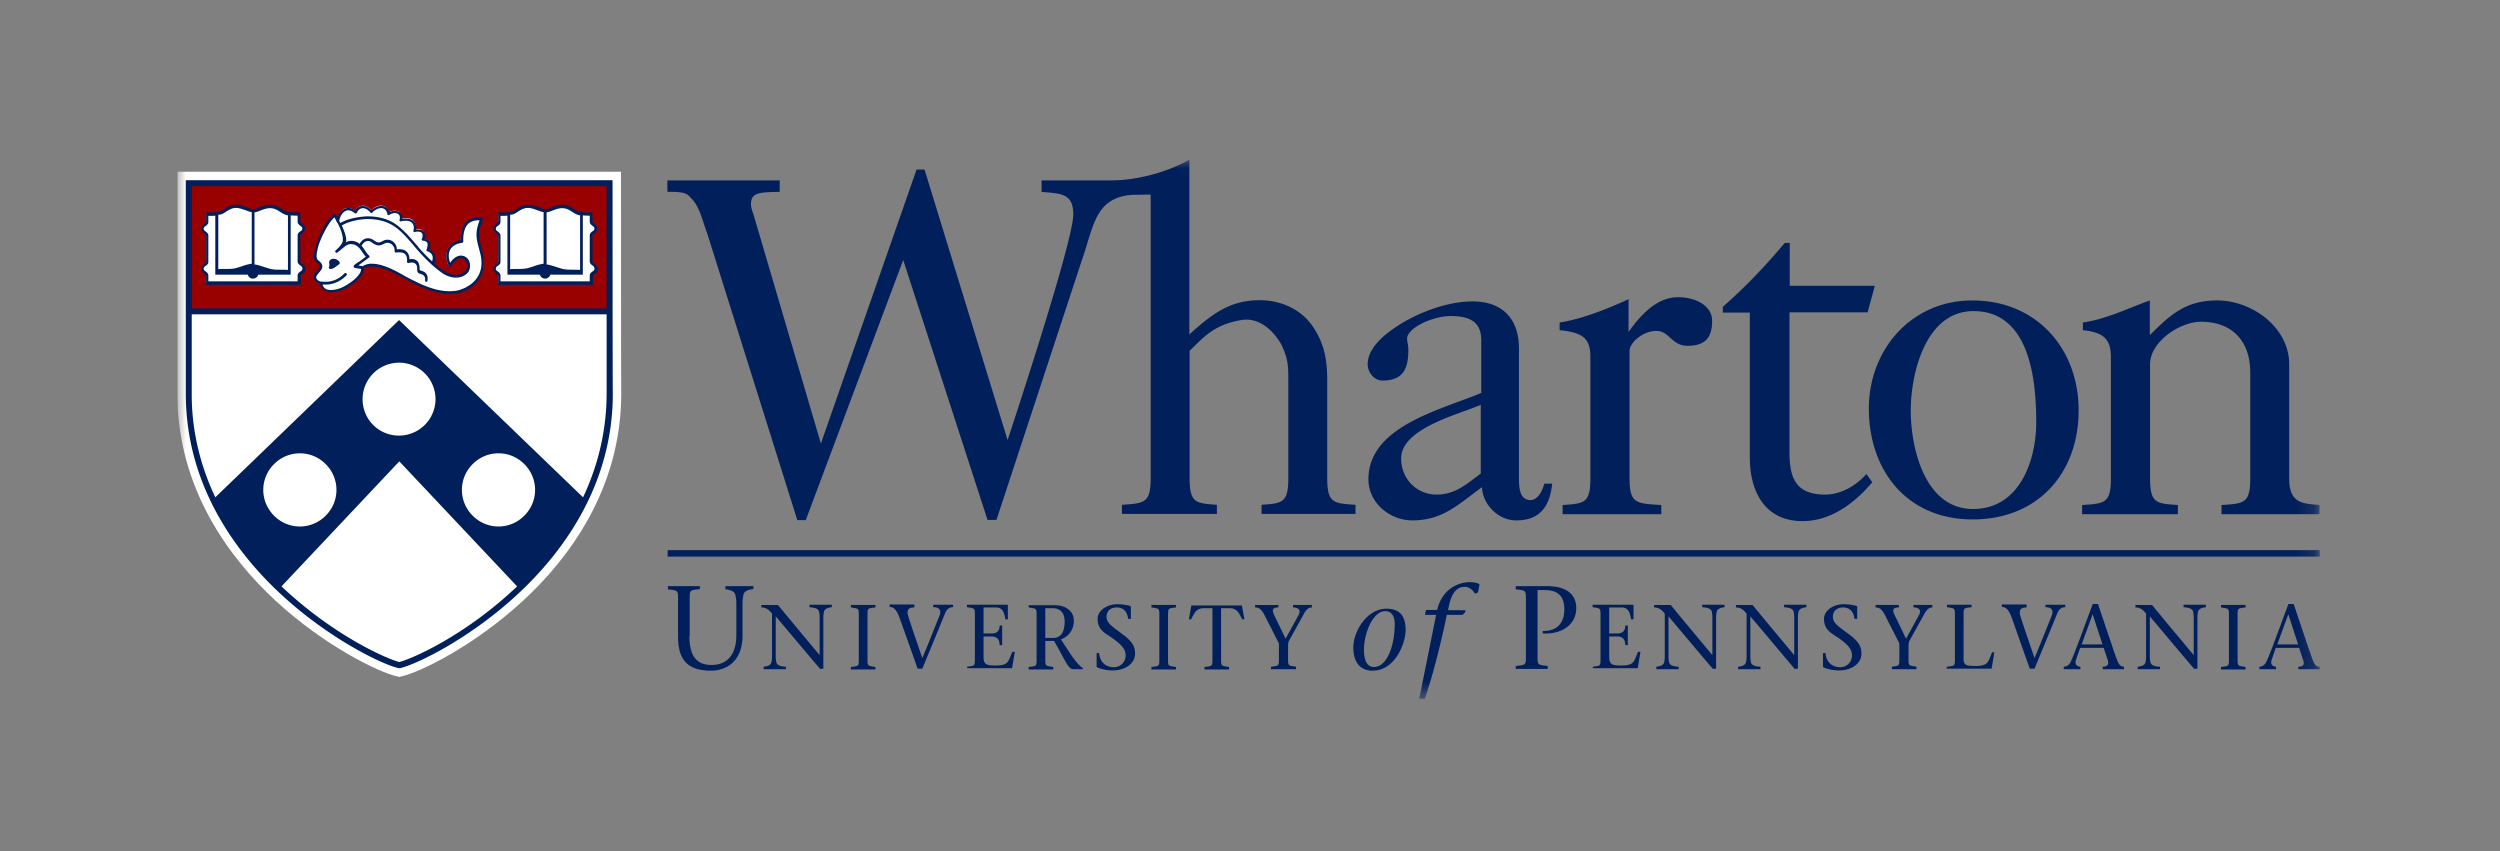
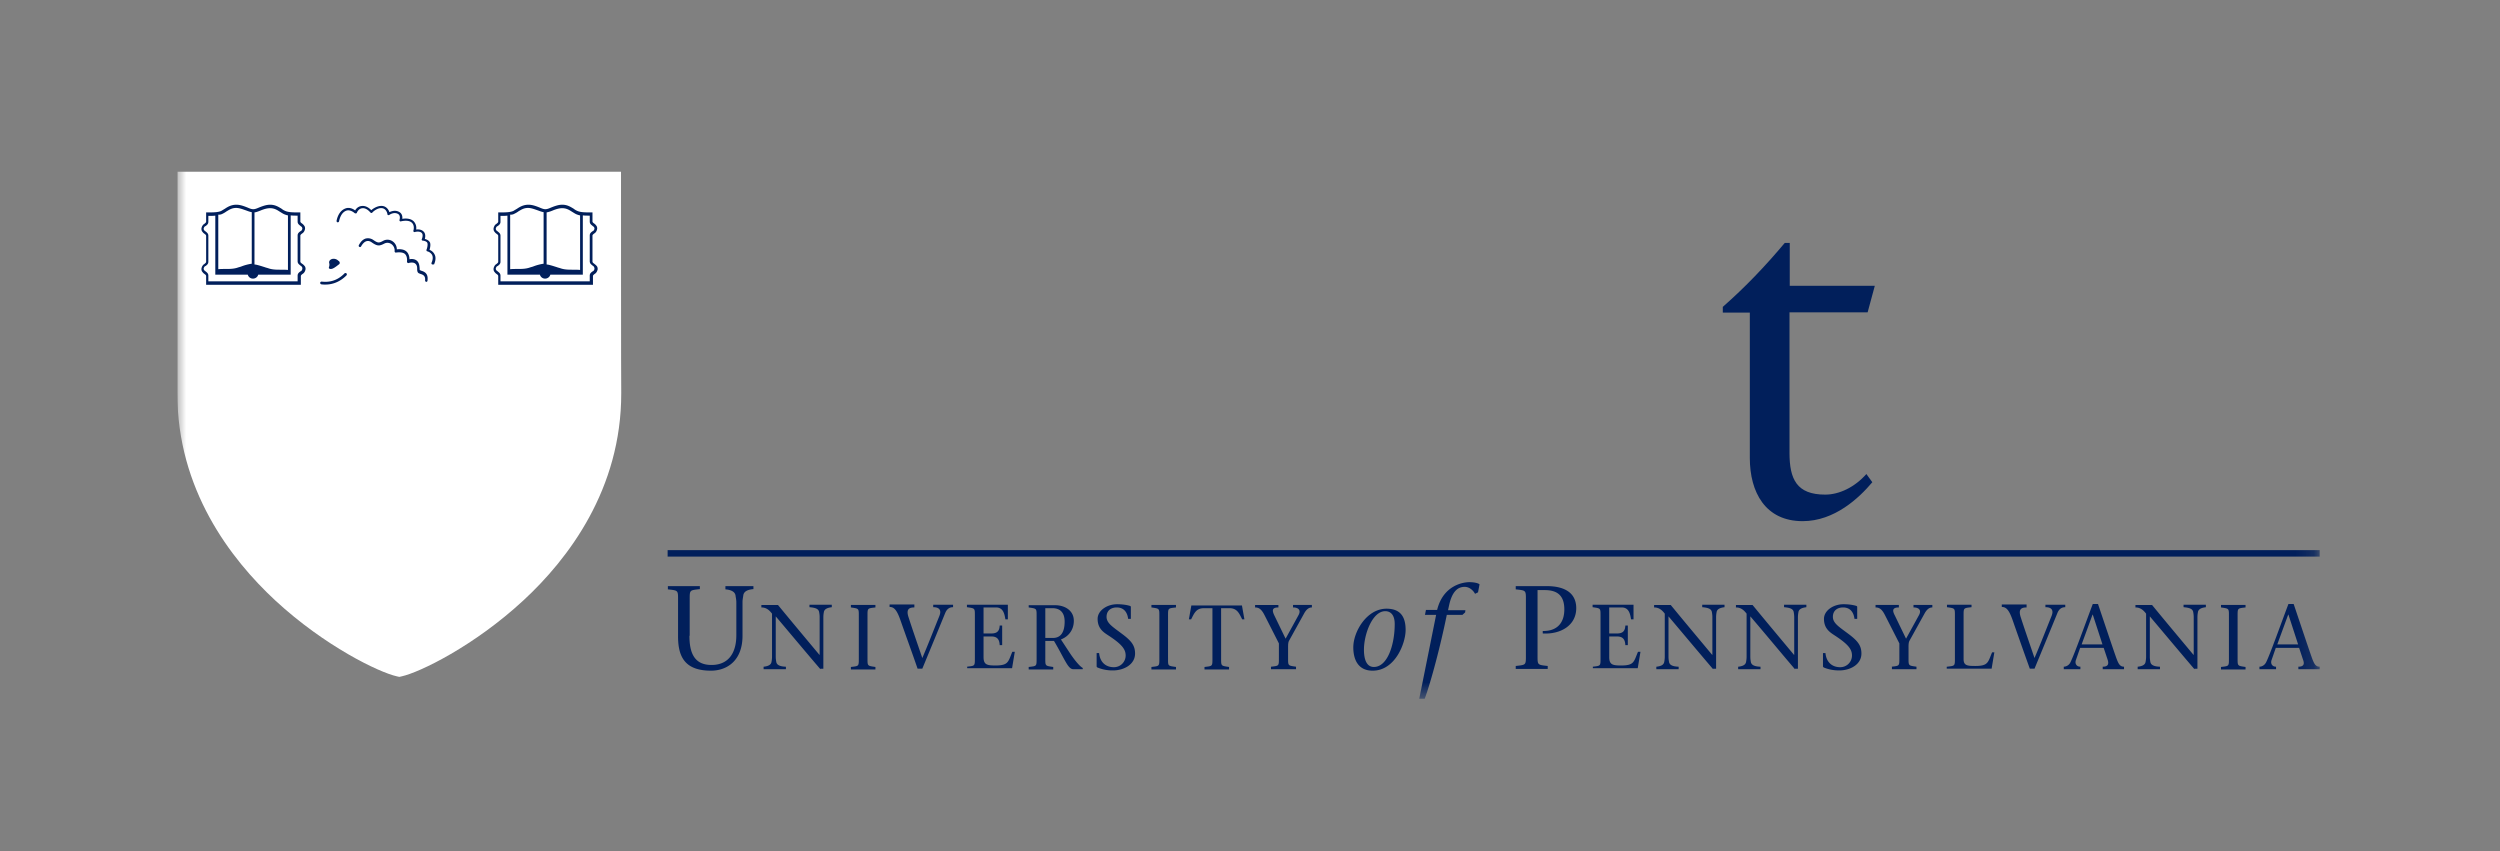
<svg xmlns="http://www.w3.org/2000/svg" width="141" height="48" fill="none">
  <rect width="100%" height="100%" fill="#808080" stroke="none" />
  <g clip-path="url(#a)">
    <mask id="b" width="121" height="31" x="10" y="9" maskUnits="userSpaceOnUse" style="mask-type:luminance">
      <path fill="#fff" d="M10.003 9h120.828v30.407H10.003z" />
    </mask>
    <g mask="url(#b)">
      <path fill="#011F5B" d="M37.654 31.029h93.177v.364H37.654zm1.23 4.825c0 .937.252 1.65 1.245 1.65.91 0 1.4-.615 1.4-1.678v-1.86c0-.14-.029-.252-.043-.364-.028-.237-.265-.335-.573-.363v-.182h1.58v.168c-.322.028-.545.126-.573.364-.014.111-.042.223-.042.363v1.902c0 1.44-.91 1.972-1.776 1.972-1.427 0-1.86-.727-1.86-1.93v-2c0-.615.027-.587-.574-.657v-.182h1.804v.168c-.601.07-.573.042-.573.657v1.972zm7.386 1.888c-.826-.965-1.679-1.986-2.518-2.979v2.28c0 .112.014.196.028.28.028.182.196.266.545.28v.14h-1.258v-.14c.251-.028.42-.098.447-.28.014-.084.028-.168.028-.28V34.61c-.14-.181-.308-.35-.601-.35v-.139h.937c.77.937 1.566 1.888 2.336 2.811h.014v-2.126c0-.112-.014-.196-.028-.28-.028-.181-.196-.251-.546-.28v-.139h1.259v.14c-.238.028-.42.098-.448.28a1.6 1.6 0 0 0-.028.28v2.908h-.167zm2.657-.643c0 .476-.014.448.447.518v.14H47.99v-.14c.461-.056.447-.028.447-.518v-2.322c0-.475.014-.447-.447-.517v-.14h1.384v.14c-.461.056-.447.028-.447.517V37.1Zm2.643-2.84c-.28 0-.49.085-.321.574.195.616.503 1.497.769 2.28.335-.783.643-1.58.965-2.378.126-.321 0-.49-.35-.49v-.139h1.12v.14c-.155 0-.322.056-.434.307-.434 1.064-.868 2.113-1.301 3.161h-.266c-.308-.895-.671-1.888-.979-2.769-.196-.545-.35-.713-.601-.713v-.14h1.398zm2.965 3.343c.462-.055.448-.027.448-.517v-2.322c0-.475.014-.447-.448-.517v-.14h2.308v.825h-.14c-.056-.377-.154-.671-.531-.671h-.7v1.468h.434c.322 0 .462-.126.476-.447h.14v1.105h-.14c-.014-.308-.126-.49-.476-.49h-.434v1.161c0 .434.196.476.672.476.741 0 .713-.21.95-.77h.14l-.153.924h-2.532v-.084zm3.483-3.468h1.496c.518 0 1.05.28 1.05.881 0 .532-.322.895-.728 1.05l.504.768c.252.378.545.742.727.84v.07h-.532c-.307 0-.475-.56-1.09-1.595h-.49v.951c0 .476-.014.448.448.518v.14h-1.385v-.14c.462-.056.447-.028.447-.518v-2.322c0-.475.014-.447-.447-.517zm.937 1.846h.434c.447 0 .657-.335.657-.923 0-.56-.308-.755-.685-.755h-.406zm4.672-1.077c-.043-.364-.238-.643-.644-.643-.294 0-.573.154-.573.531 0 .364.363.574.88.965.546.406.728.672.728 1.105 0 .616-.63.951-1.245.951a2.2 2.2 0 0 1-.88-.167c-.015-.015-.043-.029-.043-.07v-.742h.14c.056.574.434.797.825.797a.66.66 0 0 0 .672-.657c0-.335-.182-.615-.951-1.119-.28-.182-.63-.391-.63-.95 0-.462.518-.826 1.105-.826.224 0 .518.028.727.098.028.014.042.028.042.056v.671h-.154Zm2.251 2.196c0 .476-.028.448.448.518v.14H64.94v-.14c.462-.056.448-.028.448-.518v-2.322c0-.475.014-.447-.448-.517v-.14h1.385v.14c-.462.056-.448.028-.448.517V37.1Zm2.993 0c0 .476-.014.448.448.518v.14h-1.385v-.14c.462-.056.448-.028.448-.518v-2.797h-.476c-.447 0-.545.28-.727.63h-.126l.14-.784h2.853l.14.783h-.126c-.168-.335-.28-.63-.727-.63h-.462V37.1Zm2.812.504c.461-.056.447-.028.447-.518v-.797l-.797-1.567c-.168-.335-.308-.461-.546-.461v-.14h1.315v.14c-.391 0-.35.196-.224.461l.63 1.301.713-1.3c.182-.308.014-.462-.294-.462v-.14h1.063v.14c-.14 0-.28.07-.42.308l-.866 1.566c-.056.098-.056.252-.056.378v.573c0 .476-.014.448.447.517v.14h-1.412zm4.643-1.091c0-.882.755-2.182 1.874-2.182.895 0 1.077.601 1.077 1.203 0 .74-.587 2.293-1.86 2.293-.867 0-1.091-.699-1.091-1.314m2.336-1.315c0-.7-.42-.727-.532-.727-.727 0-1.203 1.3-1.203 2.168 0 .35.056.979.56.979.77 0 1.175-1.26 1.175-2.42m3.972-.658-.154.14h-.881c-.322 1.595-.867 3.707-1.245 4.728h-.308l.951-4.728h-.629l.056-.28h.63c.349-1.426 1.524-1.566 1.818-1.566.153 0 .475.028.573.126l-.084.448-.168.084c-.098-.182-.307-.392-.587-.392-.406 0-.7.28-.867.993l-.07.322h.979zm4.084 2.364c0 .616-.028.588.573.658v.167h-1.804v-.167c.601-.07.574-.042.574-.658v-3.007c0-.615.027-.587-.574-.657v-.182h1.748c1.105 0 1.665.448 1.665 1.245 0 .965-.868 1.482-1.889 1.426v-.14c.84.014 1.217-.489 1.217-1.216 0-.755-.363-1.091-1.105-1.091h-.405zm3.105.7c.461-.056.447-.028.447-.518v-2.322c0-.475.014-.447-.447-.517v-.14h2.308v.825h-.14c-.056-.377-.154-.671-.532-.671h-.7v1.468h.434c.322 0 .462-.126.476-.447h.14v1.105h-.14c-.014-.308-.126-.49-.476-.49h-.433v1.161c0 .434.196.476.671.476.742 0 .713-.21.951-.77h.14l-.154.924h-2.531v-.084zm6.797.14c-.825-.966-1.678-1.987-2.517-2.98v2.28c0 .112.014.196.028.28.028.182.195.266.545.28v.14h-1.259v-.14c.252-.028.42-.098.448-.28.014-.084.028-.168.028-.28V34.61c-.14-.181-.308-.35-.602-.35v-.139h.938c.769.937 1.566 1.888 2.335 2.811h.014v-2.126c0-.112-.014-.196-.028-.28-.028-.181-.196-.251-.545-.28v-.139h1.258v.14c-.237.028-.42.098-.447.28a1.6 1.6 0 0 0-.028.28v2.908h-.168zm4.616 0c-.826-.966-1.665-1.987-2.518-2.98v2.28c0 .112.014.196.028.28.028.182.196.266.546.28v.14h-1.26v-.14c.252-.028.42-.098.448-.28.014-.084.028-.168.028-.28V34.61c-.14-.181-.307-.35-.601-.35v-.139h.937c.77.937 1.566 1.888 2.336 2.811h.014v-2.126a1.6 1.6 0 0 0-.028-.28c-.028-.181-.196-.251-.546-.28v-.139h1.259v.14c-.238.028-.42.098-.448.28a1.6 1.6 0 0 0-.028.28v2.908h-.167zm3.356-2.84c-.042-.364-.237-.643-.643-.643-.294 0-.574.154-.574.531 0 .364.364.574.882.965.545.406.727.672.727 1.105 0 .616-.629.951-1.245.951-.336 0-.615-.056-.881-.167-.014-.015-.042-.029-.042-.07v-.742h.14c.056.574.433.797.825.797a.66.66 0 0 0 .671-.657c0-.335-.181-.615-.951-1.119-.279-.182-.629-.391-.629-.95 0-.462.517-.826 1.105-.826.224 0 .517.028.727.098.028.014.042.028.042.056v.671zm2.084 2.7c.462-.056.448-.028.448-.518v-.797l-.797-1.567c-.168-.335-.308-.461-.546-.461v-.14h1.315v.14c-.392 0-.364.196-.224.461l.629 1.301.714-1.3c.182-.308.014-.462-.294-.462v-.14h1.063v.14c-.14 0-.28.07-.42.308l-.867 1.566c-.056.098-.056.252-.056.378v.573c0 .476-.014.448.448.517v.14h-1.385v-.14zm3.133 0c.462-.056.448-.028.448-.518v-2.322c0-.475.014-.447-.448-.517v-.14h1.385v.14c-.462.056-.448.028-.448.517v2.406c0 .364.196.392.658.392.741 0 .713-.21.951-.77h.126l-.154.923h-2.532v-.111zm4.49-3.343c-.28 0-.49.084-.322.573.196.616.504 1.497.769 2.28.336-.783.644-1.58.965-2.378.126-.321 0-.49-.349-.49v-.139h1.119v.14c-.154 0-.322.056-.434.307a726 726 0 0 1-1.301 3.161h-.265a303 303 0 0 1-.979-2.769c-.196-.545-.35-.713-.602-.713v-.14h1.399zm3.021 2.28-.238.685c-.07.196.028.377.252.377v.14h-.937v-.14a.43.43 0 0 0 .377-.251c.224-.448.826-2.14 1.259-3.287h.294c.349 1.035.881 2.63 1.049 3.091.112.294.196.447.419.447v.14h-1.202v-.14c.321 0 .349-.167.279-.391l-.224-.671zm1.259-.196-.546-1.679h-.014l-.615 1.679zm5.188 1.398c-.825-.965-1.678-1.986-2.517-2.979v2.28c0 .112.014.196.028.28.028.182.196.266.545.28v.14h-1.258v-.14c.251-.028.419-.098.447-.28.014-.084.028-.168.028-.28V34.61c-.14-.181-.308-.35-.601-.35v-.139h.937c.769.937 1.566 1.888 2.336 2.811h.014v-2.126a1.6 1.6 0 0 0-.028-.28c-.028-.181-.196-.251-.546-.28v-.139h1.259v.14c-.238.028-.42.098-.448.28a1.6 1.6 0 0 0-.028.28v2.908h-.168zm2.434-.643c0 .476-.014.448.448.518v.14h-1.385v-.14c.462-.056.448-.028.448-.518v-2.322c0-.475.014-.447-.448-.517v-.14h1.385v.14c-.462.056-.448.028-.448.517V37.1Zm2.154-.56-.238.686c-.07.196.028.377.252.377v.14h-.937v-.14c.14 0 .294-.083.378-.251.223-.448.825-2.14 1.258-3.287h.294c.35 1.035.881 2.63 1.049 3.091.112.294.196.447.42.447v.14h-1.203v-.14c.321 0 .349-.167.265-.391l-.223-.671h-1.315Zm1.259-.195-.546-1.679h-.014l-.615 1.679z" />
      <path fill="#fff" d="M35.025 9.686H10.003v12.476c-.014 5.426 2.993 9.357 5.525 11.706 2.783 2.574 5.846 4.056 6.867 4.28l.126.028.126-.028c1.02-.224 4.084-1.706 6.867-4.28 2.531-2.336 5.539-6.28 5.524-11.706-.013-.154-.013-12.476-.013-12.476" />
-       <path fill="#900" d="M33.486 14.917c.042.028.07.056.098.098a.27.27 0 0 1 .042.14.24.24 0 0 1-.042.14c-.028.041-.07.07-.098.097-.056.042-.112.084-.112.154v.448h-5.259v-.448c0-.07-.056-.112-.112-.154a.3.3 0 0 1-.098-.098.27.27 0 0 1-.041-.14c0-.055.014-.097.041-.14.028-.041.07-.07.098-.097.056-.042.112-.084.112-.154v-1.469c0-.07-.056-.112-.112-.153a.3.3 0 0 1-.098-.098.27.27 0 0 1-.041-.14c0-.056.014-.098.041-.14s.07-.07.098-.098c.056-.042.112-.084.112-.154v-.461h.07c.308 0 .574 0 .77-.084.07-.028.153-.084.223-.126.154-.098.35-.21.616-.21.223 0 .42.084.601.154a1 1 0 0 0 .336.098h.042c.084 0 .21-.042.335-.098.182-.07.378-.154.602-.154.265 0 .461.112.615.21.07.042.14.098.224.126.182.084.462.084.77.084h.07v.447c0 .07.055.112.111.154.028.028.07.056.098.098a.27.27 0 0 1 .042.14.24.24 0 0 1-.042.14c-.028.042-.07.07-.098.098-.056.042-.112.083-.112.153v1.455c-.014.084.042.126.098.182m-6.434.755c-.405.643-1.189.811-1.216.811a2.6 2.6 0 0 1-.476.042c-.811 0-1.566-.35-2.336-.755a6 6 0 0 1-.28-.154c-.489-.266-1.174-.643-1.748-.643a.95.95 0 0 0-.475.112l-.028.014v.028a.5.5 0 0 1-.042.21c-.098.251-.392.503-.546.615-.335.238-.755.49-1.258.49a.9.9 0 0 1-.21-.029.4.4 0 0 1-.224-.168.5.5 0 0 1-.07-.125c-.014-.042-.028-.07-.028-.112v-.028l-.028-.014c-.196-.056-.322-.196-.322-.35 0-.126.084-.224.168-.322.14-.153.252-.293.056-.475-.014-.014-.042-.028-.056-.042a.17.17 0 0 1-.07-.07c-.168-.182-.07-.545-.014-.77v-.027c.07-.238.154-.49.294-.755.182-.364.406-.784.713-1.035 0 0 .014-.014.028 0 .014 0 .014 0 .014.014s.042.056.084.14l.056.083.028-.098q.126-.398.42-.503c.21-.07.405.028.503.098l.042.028.028-.042a.48.48 0 0 1 .378-.238c.21-.014.391.14.475.224l.028.028.028-.028c.098-.084.336-.266.588-.224.238.028.321.238.35.322l.013.056.056-.028c.112-.056.322-.126.532 0 .126.084.14.223.14.321v.056l.056-.014c.154-.028.433-.042.601.126.126.14.14.308.126.434l-.014.056.056-.014c.14-.014.308 0 .405.154.07.098.042.251.015.321v.084l.041.014c.084.014.21.07.252.182.028.084.014.224-.028.378l-.014.042.042.014a.47.47 0 0 1 .252.223c.07.126.056.294-.014.476l-.014.028.028.028c.168.154.35.294.517.42.35.251.896.391 1.26.083.14-.112.195-.321.153-.517a.44.44 0 0 0-.322-.336c-.28-.056-.503.21-.685.476 0 .014-.014.014-.028.014s-.014-.014-.028-.014c-.168-.392-.168-.728-.028-.98.126-.21.378-.363.672-.405h.041v-.042c0-.475.112-.811.336-1.02.14-.127.392-.267.811-.21.014 0 .014 0 .014.013v.028c-.307.756-.237 1.035-.07 1.65l.042.168c.224.574.182 1.078-.07 1.483m-10.042-.755c.042.028.07.056.098.098a.27.27 0 0 1 .042.14.24.24 0 0 1-.042.14c-.028.041-.07.07-.098.097-.056.042-.112.084-.112.154v.448H11.64v-.448c0-.07-.056-.112-.112-.154a.3.3 0 0 1-.098-.098.27.27 0 0 1-.042-.14.24.24 0 0 1 .042-.14c.028-.041.07-.07.098-.097.056-.042.111-.084.111-.154v-1.469c0-.07-.055-.112-.111-.153a.3.3 0 0 1-.098-.098.27.27 0 0 1-.042-.14c0-.056.014-.098.042-.14s.07-.07.098-.098c.056-.042.111-.084.111-.154v-.461h.07c.308 0 .574 0 .77-.084.07-.028.154-.084.223-.126.154-.098.35-.21.616-.21.224 0 .42.084.601.154a1 1 0 0 0 .336.098h.042c.084 0 .21-.042.336-.098.181-.07.377-.154.601-.154.266 0 .461.112.615.21.07.042.14.098.224.126.182.084.462.084.77.084h.07v.447c0 .07.055.112.111.154.028.028.07.056.098.098a.27.27 0 0 1 .042.14.24.24 0 0 1-.042.14c-.028.042-.07.07-.098.098-.056.042-.112.083-.112.153v1.455c-.014.084.042.126.098.182m-6.378-4.574s.028 7.245 0 7.217h23.763v-7.217z" />
      <path fill="#011F5B" d="M18.814 14.595a.38.38 0 0 1 .238.084c.028.028.056.042.07.056.056.056.056.14-.014.182-.056.042-.126.098-.168.126-.098.07-.265.182-.377.098-.056-.042.056-.126 0-.322-.014-.154.14-.224.251-.224" />
-       <path fill="#011F5B" d="M18.856 12.26c-.265.251-.461.615-.629.95a5 5 0 0 0-.294.742v.028c-.042.168-.14.531-.014.671.014.014.042.028.056.056.028.014.042.028.07.056.266.252.084.462-.056.615-.07.098-.154.182-.154.252 0 .182.224.252.294.266.028.014.056.028.056.07 0 .056.014.098.028.14s.028.07.056.097a.4.4 0 0 0 .182.126.7.7 0 0 0 .182.028c.49 0 .88-.237 1.202-.475.196-.14.434-.378.504-.56.014-.056.028-.097.028-.153l-.336-.056h-.014c-.042-.014-.056-.042-.07-.07-.014-.07.056-.112.168-.196.042-.028.07-.056.112-.07.182-.126.322-.238.406-.294-.098-.112-.168-.224-.238-.322a1.2 1.2 0 0 0-.14-.181c-.168-.182-.461-.294-.713-.14-.098.056-.182.14-.28.21-.07.07-.154.125-.238.195-.028.028-.07.014-.098-.013a.07.07 0 0 1 0-.098l.042-.042c.112-.098.364-.35.364-.518.042-.447-.336-1.09-.476-1.315Zm2.126 2.615c.588 0 1.273.364 1.79.657.099.056.196.112.28.154.895.462 1.79.867 2.742.7 0 0 .769-.154 1.146-.77.238-.377.28-.853.126-1.399l-.042-.167c-.154-.574-.251-.91.028-1.623-.321-.014-.517.084-.629.182q-.315.293-.294 1.007c0 .042-.028.07-.07.084-.293.028-.545.168-.657.364s-.126.447-.014.755c.14-.196.392-.462.713-.392a.51.51 0 0 1 .392.406c.056.238-.014.49-.196.63-.42.335-1.007.195-1.385-.085-.447-.321-.895-.74-1.356-1.272-.084-.098-.168-.182-.238-.28-.294-.336-.601-.7-.965-.98-.574-.433-1.245-.503-1.706-.489-.322.014-.951.098-1.371.364.126.266.252.587.252.825a.4.4 0 0 1-.028.126c.308-.182.671-.056.88.168.043.056.099.126.155.21.084.125.168.265.28.363a.1.1 0 0 1 .027.056c0 .028-.014.042-.027.056 0 0-.196.14-.476.35-.042.028-.07.056-.112.084l-.014.014.238.042a.92.92 0 0 1 .531-.14m4.378 1.692c-.825 0-1.58-.35-2.364-.755-.084-.042-.181-.098-.28-.154-.629-.336-1.566-.853-2.181-.531a.6.6 0 0 1-.042.223c-.098.252-.406.532-.56.63-.335.252-.769.503-1.286.503a.6.6 0 0 1-.224-.042.53.53 0 0 1-.252-.181c-.028-.043-.056-.084-.084-.14-.014-.042-.028-.084-.028-.126-.224-.042-.364-.196-.364-.378 0-.14.098-.252.182-.35.154-.181.21-.265.07-.405-.014-.014-.028-.028-.056-.042s-.056-.042-.084-.07c-.181-.196-.083-.574-.014-.811v-.028c.07-.238.168-.49.294-.77.182-.377.406-.783.727-1.048.014-.014.042-.014.056-.014.028 0 .042.014.056.027.014.014.14.21.266.476.56-.336 1.343-.364 1.44-.377.49-.014 1.203.055 1.805.53.377.295.685.644.979.994.084.084.154.182.238.28.461.517.895.923 1.342 1.245.336.237.854.377 1.203.083.126-.098.182-.293.14-.475-.042-.154-.14-.266-.28-.294-.251-.056-.461.196-.63.448-.013.028-.041.042-.069.028-.028 0-.056-.014-.056-.042-.168-.406-.182-.756-.028-1.021a.97.97 0 0 1 .7-.434c0-.49.111-.839.35-1.049.139-.126.405-.28.852-.21.028 0 .042.014.056.042.014.014.014.042 0 .07-.308.742-.224 1.007-.07 1.623l.042.168c.154.6.112 1.104-.154 1.524-.42.671-1.216.825-1.258.84-.126 0-.28.013-.434.013" />
      <path fill="#011F5B" d="M18.353 16.05c-.07 0-.14 0-.224-.014-.042 0-.07-.042-.07-.084s.042-.07.084-.07c.35.042.84 0 1.287-.462.028-.028.07-.028.112 0 .028.028.028.07 0 .112-.336.336-.742.518-1.19.518Zm6.056-1.133h-.028c-.042-.014-.056-.056-.042-.098.084-.182.084-.336.028-.448a.45.45 0 0 0-.266-.196c-.014 0-.042-.014-.042-.042-.014-.013-.014-.041 0-.055.028-.07.084-.28.042-.378-.028-.084-.196-.126-.252-.126-.027 0-.041-.014-.055-.028s-.014-.042 0-.07c.027-.056.07-.224.014-.308-.112-.167-.406-.083-.406-.083-.028.014-.056 0-.07-.014s-.028-.042-.014-.07c0 0 .084-.266-.084-.434-.196-.196-.601-.084-.615-.084-.028.014-.056 0-.07-.014s-.028-.042-.014-.07c0-.014.07-.223-.07-.321-.238-.154-.504.042-.504.042-.014.014-.042.014-.07.014-.028-.014-.041-.029-.041-.056 0-.014-.043-.294-.294-.336-.28-.042-.56.238-.56.252-.014.014-.028.028-.056.014a.1.1 0 0 1-.056-.028s-.195-.252-.433-.238-.322.252-.322.252c-.014.028-.028.042-.056.042s-.042 0-.07-.014c0 0-.238-.224-.475-.14-.294.112-.378.475-.406.601-.014.042-.042.056-.084.056-.042-.014-.056-.042-.056-.084.028-.14.126-.56.504-.7.224-.083.433.029.545.113a.47.47 0 0 1 .406-.252c.238-.014.42.154.503.238.112-.098.364-.266.63-.238.224.028.35.21.391.35.126-.056.35-.14.574 0 .154.098.168.265.154.377.154-.028.461-.042.643.14a.54.54 0 0 1 .14.462c.126-.014.335-.014.461.168.07.111.056.265.028.363.098.028.238.084.294.21.042.126 0 .308-.028.406a.52.52 0 0 1 .28.251c.084.154.07.35-.028.574-.028-.014-.042 0-.07 0" />
      <path fill="#011F5B" d="M24.045 15.896c-.042 0-.07-.042-.07-.084.028-.266-.126-.322-.265-.364a1 1 0 0 1-.098-.042c-.07-.042-.084-.14-.084-.223 0-.098 0-.21-.084-.294-.126-.14-.392-.056-.392-.056-.028.014-.056 0-.07-.014a.1.1 0 0 1-.028-.07s.042-.294-.126-.434c-.14-.111-.405-.083-.489-.07-.028 0-.042 0-.056-.013a.1.1 0 0 1-.028-.056.44.44 0 0 0-.196-.42.38.38 0 0 0-.363-.028c-.294.154-.406.168-.728-.056-.098-.07-.195-.098-.293-.07-.112.028-.224.14-.308.294-.014.028-.056.056-.098.028-.028-.014-.056-.056-.028-.098.098-.196.238-.336.406-.378a.53.53 0 0 1 .405.084c.266.182.322.182.574.042a.5.5 0 0 1 .503.028.54.54 0 0 1 .252.462c.126-.014.364-.028.531.112.154.125.182.335.182.447.112-.028.322-.028.448.112.112.126.112.28.126.392 0 .042 0 .098.014.111a.2.2 0 0 1 .07.029c.14.042.405.125.363.517 0 .084-.028.112-.07.112m-6.993-.741c0 .028-.014.056-.028.084a.14.14 0 0 1-.084.07c-.07.055-.154.111-.154.237v.322h-5.035v-.322c0-.126-.084-.182-.153-.237-.029-.028-.056-.042-.084-.07-.014-.029-.028-.056-.028-.084s.014-.056.028-.084a.14.14 0 0 1 .084-.07c.07-.056.153-.112.153-.238v-1.469c0-.125-.084-.181-.153-.237-.029-.028-.056-.042-.084-.07a.2.2 0 0 1-.028-.084c0-.028.014-.056.028-.084a.14.14 0 0 1 .084-.07c.07-.056.153-.112.153-.238v-.335h.014c.126 0 .266 0 .378-.014v3.328h1.832a.3.3 0 0 0 .294.224c.14 0 .266-.098.294-.224h1.832v-3.342c.126.014.252.014.377.014h.014v.335c0 .126.084.182.154.238.028.028.056.042.084.07a.2.2 0 0 1 .028.084.2.2 0 0 1-.028.084.14.14 0 0 1-.084.07c-.07.056-.154.112-.154.237v1.455c0 .126.084.182.154.238.028.028.056.042.084.07.028.042.028.07.028.112m-4.517-3.091a1.3 1.3 0 0 0 .237-.14c.168-.098.308-.196.546-.196.196 0 .391.084.56.14.111.042.223.084.321.098v2.909h-.014a2.7 2.7 0 0 0-.574.154c-.07.028-.153.042-.223.07-.224.07-.448.07-.672.07-.14 0-.28 0-.405.014v-3.077a.4.4 0 0 0 .224-.042m2.14-.182c.167-.07.363-.14.559-.14.238 0 .392.098.545.196.07.042.154.098.238.14.07.028.14.056.224.07v3.077c-.126-.014-.266-.014-.406-.014-.223 0-.447 0-.671-.07-.07-.028-.154-.042-.224-.07-.224-.07-.433-.14-.573-.154h-.014V11.98c.112-.014.21-.056.322-.098m2.363 2.993c-.056-.042-.098-.07-.098-.126v-1.455c0-.042.028-.07.098-.125a.3.3 0 0 0 .112-.112.4.4 0 0 0 .056-.168c0-.056-.014-.126-.056-.168a.4.4 0 0 0-.112-.112c-.056-.042-.098-.07-.098-.126v-.503h-.112c-.265 0-.56 0-.74-.084a.8.8 0 0 1-.21-.126c-.168-.098-.35-.224-.644-.224-.224 0-.434.084-.616.154-.125.056-.237.098-.321.098h-.028c-.084 0-.196-.042-.322-.098-.182-.07-.391-.154-.615-.154-.28 0-.476.112-.644.224l-.21.126c-.181.084-.475.084-.74.084h-.112v.517c0 .042-.028.07-.098.126a.3.3 0 0 0-.112.112.4.4 0 0 0-.056.168c0 .056.014.126.056.168.028.042.07.084.112.111.056.043.098.07.098.126v1.455c0 .042-.028.07-.098.126a.3.3 0 0 0-.112.112.4.4 0 0 0-.056.168c0 .056.014.125.056.167.028.042.07.084.112.112.056.042.098.07.098.126v.49h5.342v-.49c0-.042.028-.07.098-.126a.3.3 0 0 0 .112-.112.4.4 0 0 0 .056-.167c0-.056-.014-.126-.056-.168a.5.5 0 0 0-.14-.126m16.49.28c0 .028-.014.056-.028.084a.14.14 0 0 1-.084.07c-.07.055-.154.111-.154.237v.322h-5.035v-.322c0-.126-.084-.182-.154-.237-.028-.028-.056-.042-.084-.07a.2.2 0 0 1-.027-.084c0-.028.013-.056.027-.084a.14.14 0 0 1 .084-.07c.07-.056.154-.112.154-.238v-1.469c0-.125-.084-.181-.154-.237-.028-.028-.056-.042-.084-.07a.2.2 0 0 1-.027-.084c0-.028.013-.056.027-.084a.14.14 0 0 1 .084-.07c.07-.056.154-.112.154-.238v-.335h.014c.126 0 .266 0 .378-.014v3.328h1.832a.3.3 0 0 0 .294.224c.14 0 .265-.098.293-.224h1.833v-3.342c.125.014.251.014.377.014h.014v.335c0 .126.084.182.154.238.028.028.056.042.084.07a.2.2 0 0 1 .028.084.2.2 0 0 1-.028.084.14.14 0 0 1-.084.07c-.07.056-.154.112-.154.237v1.455c0 .126.084.182.154.238.028.028.056.042.084.07.014.042.028.07.028.112m-4.532-3.091c.084-.042.168-.084.238-.14.168-.098.308-.196.546-.196.195 0 .391.084.56.14.111.042.223.084.32.098v2.909h-.013a2.7 2.7 0 0 0-.574.154c-.07.028-.154.042-.223.07-.224.07-.448.07-.672.07-.14 0-.28 0-.405.014v-3.077a.4.4 0 0 0 .223-.042m2.154-.182c.168-.07.364-.14.56-.14.238 0 .391.098.545.196.07.042.154.098.238.14.07.028.14.056.224.07v3.077c-.126-.014-.266-.014-.406-.014-.224 0-.447 0-.671-.07-.07-.028-.154-.042-.224-.07-.224-.07-.433-.14-.573-.154h-.014V11.98a1.7 1.7 0 0 0 .321-.098m2.364 2.993c-.056-.042-.098-.07-.098-.126v-1.455c0-.042.028-.07.098-.125a.3.3 0 0 0 .112-.112.4.4 0 0 0 .056-.168c0-.056-.014-.126-.056-.168a.4.4 0 0 0-.112-.112c-.056-.042-.098-.07-.098-.126v-.503h-.112c-.266 0-.56 0-.741-.084a.8.8 0 0 1-.21-.126c-.168-.098-.35-.224-.643-.224-.224 0-.434.084-.616.154-.126.056-.237.098-.321.098h-.028c-.084 0-.196-.042-.322-.098-.182-.07-.392-.154-.615-.154-.28 0-.476.112-.644.224l-.21.126c-.181.084-.475.084-.74.084H28.1v.517c0 .042-.028.07-.098.126-.041.028-.084.056-.111.112a.4.4 0 0 0-.056.168c0 .056.014.126.056.168.027.042.07.084.111.111.056.043.098.07.098.126v1.455c0 .042-.028.07-.098.126a.3.3 0 0 0-.111.112.4.4 0 0 0-.056.168c0 .056.014.125.056.167.027.042.07.084.111.112.056.042.098.07.098.126v.49h5.343v-.49c0-.042.028-.07.098-.126a.3.3 0 0 0 .112-.112c.028-.056.056-.111.056-.167s-.014-.126-.056-.168c-.056-.07-.112-.098-.14-.126Z" />
-       <path fill="#011F5B" d="m32.885 28.05-10.378-10-10.364 10c-.797-1.692-1.343-3.665-1.329-5.888v-4.434h23.4v4.434c0 2.224-.532 4.196-1.33 5.888Zm-3.315 1.035a2.043 2.043 0 0 1-2.91 0 2.043 2.043 0 0 1 0-2.91 2.043 2.043 0 0 1 2.91 0 2.043 2.043 0 0 1 0 2.91m-9.12-6.574a2.06 2.06 0 0 1 2.057-2.056 2.06 2.06 0 0 1 2.056 2.056 2.06 2.06 0 0 1-2.056 2.056 2.04 2.04 0 0 1-2.056-2.056Zm8.505 10.756c-2.784 2.587-5.665 3.874-6.434 4.07-.77-.196-3.65-1.497-6.434-4.07a3 3 0 0 1-.21-.196l6.644-7.05 6.643 7.05c-.07.07-.14.14-.21.196Zm-13.497-4.182a2.043 2.043 0 0 1 0-2.91 2.043 2.043 0 0 1 2.909 0 2.043 2.043 0 0 1 0 2.91 2.043 2.043 0 0 1-2.91 0Zm18.755-18.588v6.895H10.814v-6.895zm.336-.335h-24.07v12c-.014 5.259 2.909 9.077 5.37 11.357 2.686 2.49 5.693 3.958 6.644 4.168h.056c.95-.21 3.958-1.679 6.643-4.168 2.462-2.28 5.385-6.098 5.371-11.357-.014-.154-.014-12-.014-12m48.966 16.545v-3.874c-1.259.546-4.49 1.329-4.49 3.021 0 1.119.84 2.042 2.014 2.042 1.05-.014 1.665-.587 2.476-1.189m.028-4.545v-2.965c0-1.091-.7-1.371-1.734-1.371-1.007 0-2.448.671-2.448 1.273 0 .168.07.363.07.63 0 1.034-.266 1.733-1.455 1.733-.503 0-.839-.49-.839-.923 0-.601.42-1.175 1.007-1.664C79.403 17.84 81.403 17 83.054 17c1.706 0 2.615 1.007 2.615 2.643v7.287c0 .462 0 1.273.643 1.273.448 0 .7-.574.784-.923h.447c-.14 1.3-.7 2.07-2.028 2.07-1.035 0-1.902-.923-1.93-1.874-1.315.95-2.196 1.874-3.93 1.874-1.287 0-2.476-1.007-2.476-2.308-.014-3.007 4.112-3.93 6.364-4.881Zm24.224.993c0 2.098.783 5.552 3.511 5.552 2.643 0 3.566-2.755 3.566-4.895 0-2.308-.335-6.266-3.538-6.266-2.728 0-3.539 3.567-3.539 5.609m-2.364-.112c0-3.287 2.364-6.098 5.833-6.098 3.65 0 6 2.741 6 6.196 0 3.538-2.294 6.154-5.972 6.154-3.749 0-5.861-2.798-5.861-6.252M37.64 10.819v-.644h6.336v.644c-1.175.028-1.623.028-1.623.727 0 .028.014.21.126.49l3.819 12.979L51.695 9.56h.448l4.685 15.26s3.706-11.148 3.706-12.728c0-1.245-.783-1.161-1.79-1.273v-.644h3.889c1.706 0 3.454-.587 4.447-1.174v9.86c1.203-1.077 2.224-1.93 3.958-1.93 1.287 0 2.476.573 3.12 1.664.587.951.698 1.846.698 2.91v5.468c0 1.413.364 1.413 1.595 1.497v.517h-5.3v-.517c1.146-.084 1.51-.084 1.51-1.497v-5.469c0-.867 0-1.244-.392-2.07-.448-.783-1.245-1.552-2.252-1.384-1.538.252-2.126.965-2.923 1.734v7.189c0 1.413.364 1.413 1.539 1.497v.517h-5.357v-.517c1.259-.084 1.622-.084 1.622-1.497V10.987c.028-.028-.433 0-1.007 0-2.14.14-2.196 1.762-2.88 3.706L56.2 29.323h-.504l-4.755-14.658-5.497 14.672h-.475l-5.063-16.113c-.308-.839-.448-1.552-.895-2.014-.238-.237-.252-.405-1.371-.391M122.83 29v-.518c-1.202-.083-1.566-.083-1.566-1.496v-6.448c0-1.259 1.678-2.391 2.867-2.391 1.818 0 2.783 1.146 2.783 2.853v5.986c0 1.413-.363 1.413-1.622 1.497V29h5.525v-.518c-.951-.083-1.707-.083-1.707-1.496v-6.448c0-2.042-2.056-3.594-4.07-3.594-1.762 0-2.643.811-3.79 1.958v-1.958c-1.203.433-2.476 1.063-3.776 1.245v.433c1.161.126 1.58.49 1.58 1.525v6.839c0 1.413-.364 1.413-1.622 1.497V29zm-29.133 0v-.518c-1.427-.083-1.79-.083-1.79-1.496v-7.203c0-.433.727-1.119 1.51-1.119.727-.014.853.84 1.763.84 1.118 0 1.384-.602 1.384-1.413 0-.84-.909-1.329-1.93-1.329-1.203 0-2.126 1.035-2.783 1.958v-1.846c-1.259.573-2.63 1.119-3.888 1.315v.433c1.244.126 1.734.42 1.734 1.483v6.881c0 1.413-.364 1.413-1.567 1.497V29z" />
      <path fill="#011F5B" d="m105.334 17.616.405-1.496h-4.797V13.7h-.28c-1.119 1.329-2.196 2.462-3.496 3.608v.322h1.524v8.196c0 1.944.881 3.567 2.979 3.567 1.804 0 3.189-1.315 3.93-2.196l-.335-.462c-.658.742-1.525 1.161-2.322 1.161-1.609 0-2.014-.867-2.014-2.364v-7.916z" />
    </g>
  </g>
  <defs>
    <clipPath id="a">
      <path fill="#fff" d="M10 9h121.352v30.8H10z" />
    </clipPath>
  </defs>
</svg>